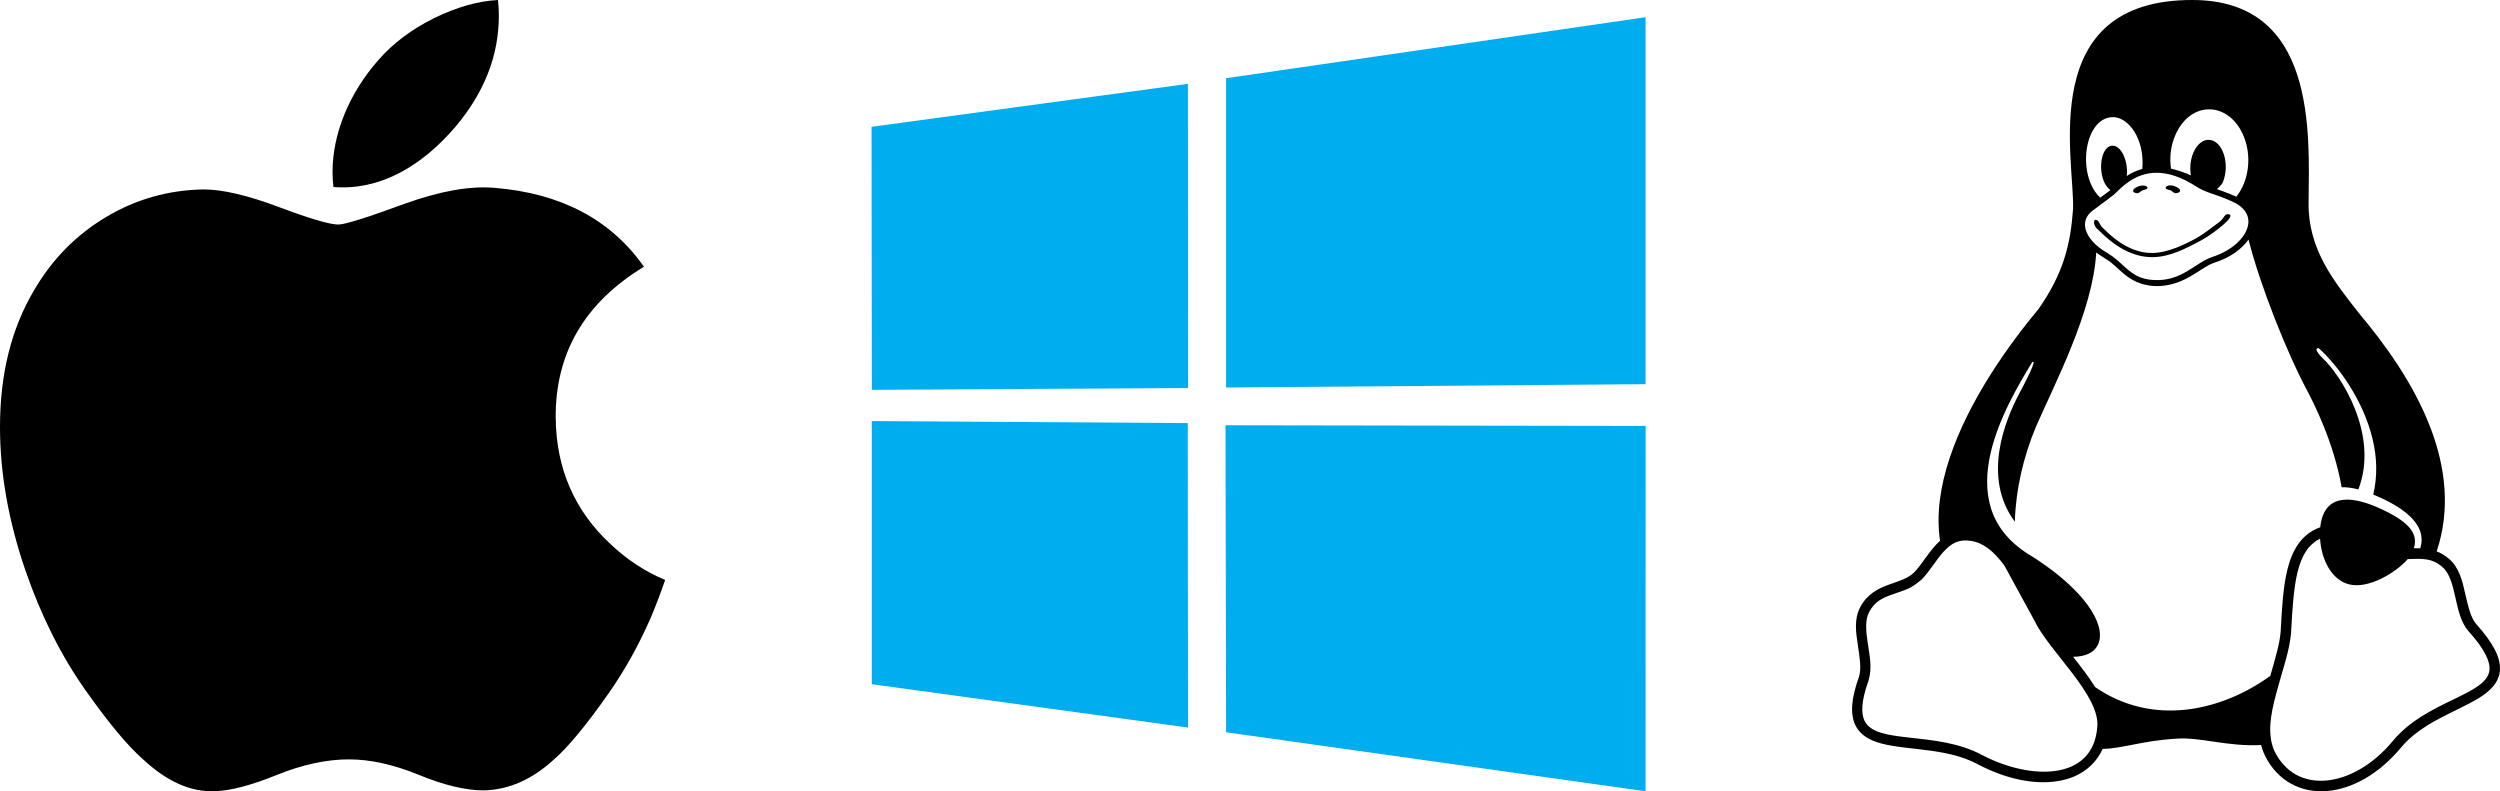
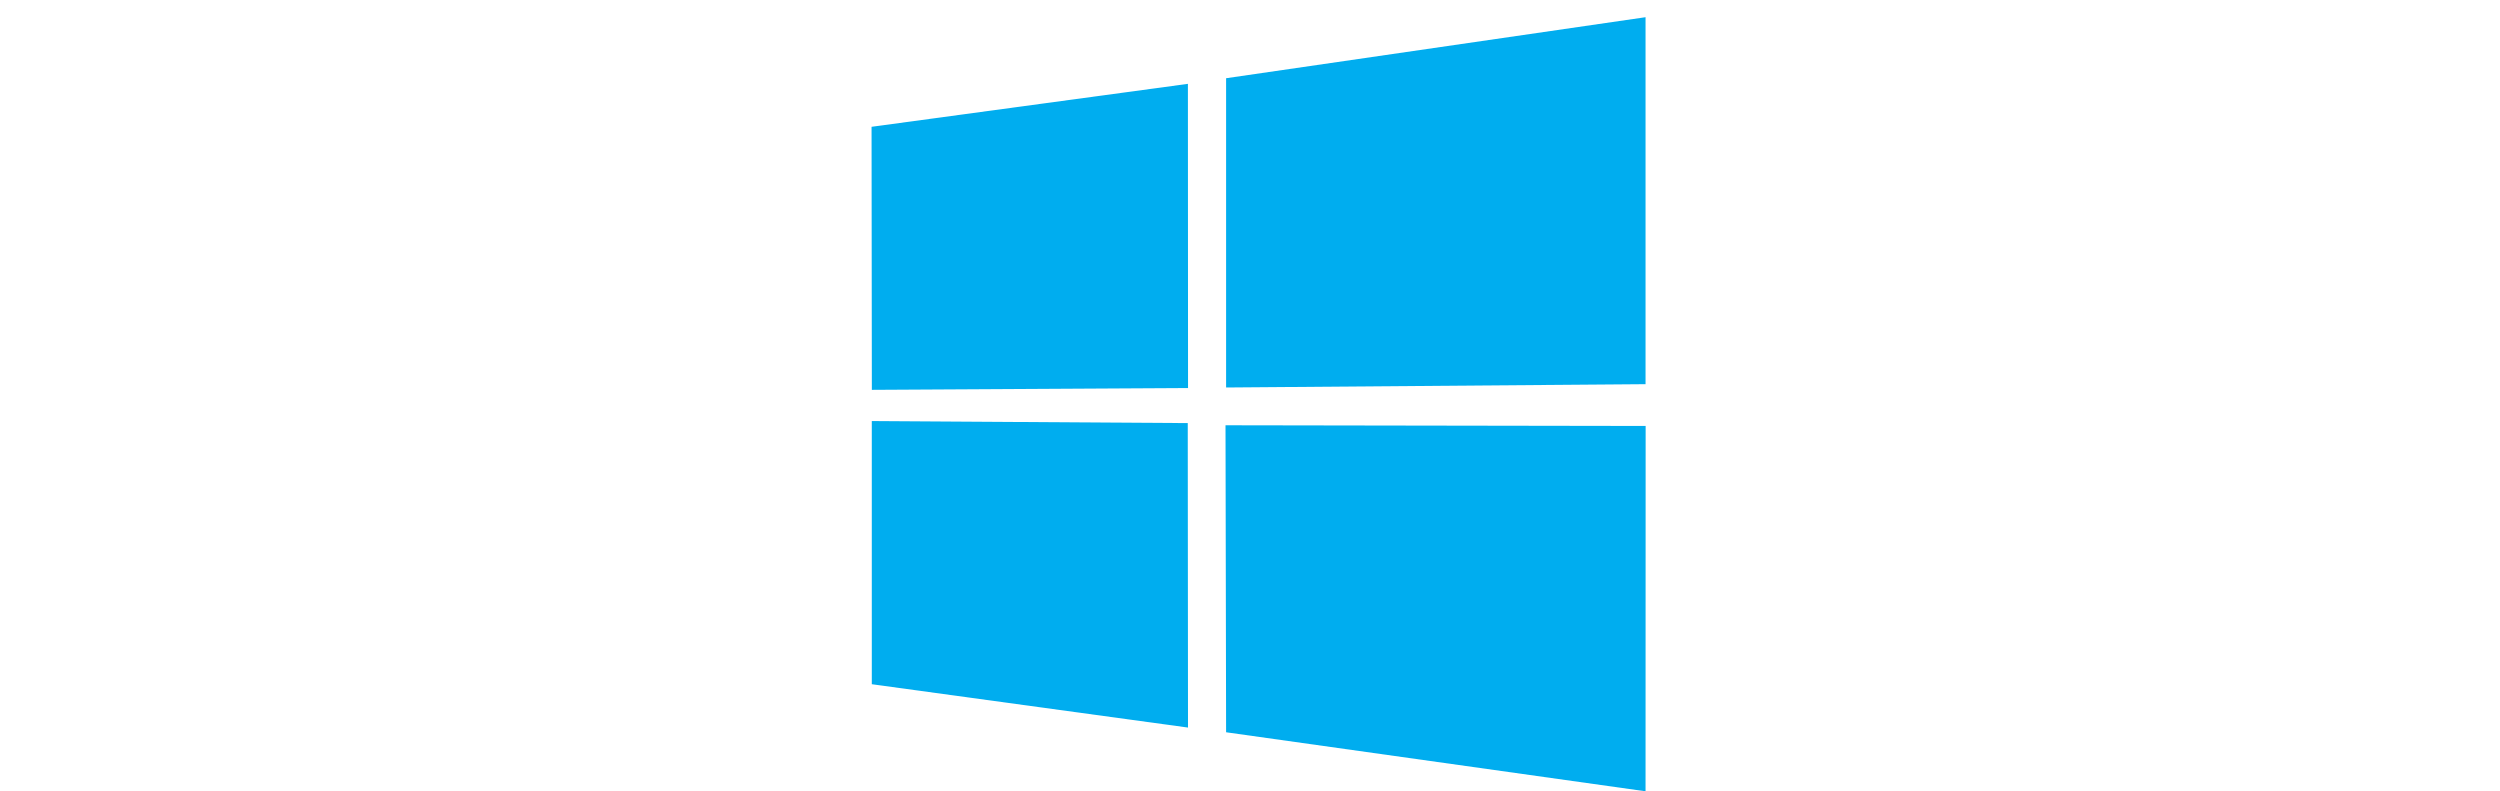
<svg xmlns="http://www.w3.org/2000/svg" width="436px" height="138px" viewBox="0 0 436 138" version="1.1">
  <title>macos-and-windows-and-linux</title>
  <g id="macos-and-windows-and-linux" stroke="none" stroke-width="1" fill="none" fill-rule="evenodd">
-     <path d="M113.569,107.544 C111.486,112.365 109.021,116.803 106.165,120.883 C102.271,126.446 99.084,130.296 96.627,132.434 C92.819,135.944 88.738,137.741 84.369,137.843 C81.232,137.843 77.45,136.949 73.046,135.135 C68.628,133.329 64.568,132.434 60.856,132.434 C56.963,132.434 52.787,133.329 48.321,135.135 C43.848,136.949 40.245,137.894 37.49,137.988 C33.3,138.167 29.123,136.319 24.955,132.434 C22.294,130.109 18.966,126.122 14.979,120.475 C10.701,114.444 7.185,107.45 4.43,99.477 C1.479,90.865 0,82.526 0,74.452 C0,65.204 1.994,57.227 5.989,50.543 C9.128,45.174 13.304,40.939 18.531,37.83 C23.758,34.72 29.406,33.136 35.489,33.035 C38.817,33.035 43.181,34.066 48.604,36.094 C54.012,38.128 57.485,39.159 59.007,39.159 C60.146,39.159 64.003,37.953 70.543,35.548 C76.727,33.318 81.946,32.395 86.222,32.759 C97.809,33.696 106.513,38.273 112.302,46.518 C101.94,52.81 96.814,61.622 96.916,72.927 C97.01,81.732 100.197,89.059 106.462,94.877 C109.301,97.578 112.472,99.665 116,101.147 C115.235,103.37 114.427,105.5 113.569,107.544 L113.569,107.544 Z M86.996,2.761 C86.996,9.662 84.48,16.106 79.464,22.071 C73.412,29.161 66.091,33.259 58.152,32.612 C58.051,31.784 57.992,30.913 57.992,29.997 C57.992,23.372 60.871,16.281 65.982,10.483 C68.534,7.548 71.78,5.107 75.715,3.16 C79.643,1.242 83.357,0.182 86.851,0 C86.953,0.923 86.996,1.845 86.996,2.761 L86.996,2.761 Z" id="Shape" fill="#000000" fill-rule="nonzero" />
    <g id="Windows_logo_-_2012" transform="translate(152, 3)" fill="#00ADEF" fill-rule="nonzero">
      <path d="M0,19.114 L55.17,11.623 L55.194,64.675 L0.05,64.989 L0,19.114 Z M55.144,70.788 L55.187,123.887 L0.043,116.328 L0.04,70.432 L55.144,70.788 Z M61.832,10.643 L134.983,0 L134.983,64.001 L61.832,64.58 L61.832,10.643 Z M135,71.287 L134.983,135 L61.832,124.707 L61.729,71.168 L135,71.287 Z" id="Shape" />
    </g>
    <g id="Pengu" transform="translate(323, 0)" fill="#000000" fill-rule="nonzero">
-       <path d="M82.77,137.962 C87.206,137.611 91.882,134.997 95.677,130.442 C99.311,126.022 105.298,124.19 109.279,121.764 C111.257,120.551 112.86,119.042 112.994,116.832 C113.101,114.622 111.818,112.17 108.852,108.828 C107.89,107.75 107.435,105.701 106.928,103.518 C106.447,101.335 105.885,98.991 104.122,97.481 C103.774,97.185 103.427,96.915 103.053,96.7 C102.705,96.484 102.331,96.296 101.957,96.161 C104.416,88.803 103.454,81.473 100.968,74.843 C97.922,66.73 92.604,59.642 88.542,54.791 C83.972,48.997 79.536,43.499 79.616,35.387 C79.75,23.016 80.979,0.027 59.36,7.7636256e-05 C31.995,-0.054 38.836,27.867 38.542,36.438 C38.088,42.744 36.832,47.703 32.53,53.875 C27.479,59.939 20.37,69.722 17.003,79.936 C15.4,84.761 14.651,89.666 15.346,94.301 C13.609,95.864 12.3,98.263 10.91,99.745 C9.788,100.904 8.158,101.335 6.367,101.982 C4.577,102.629 2.626,103.599 1.423,105.89 C0.862,106.941 0.675,108.073 0.675,109.232 C0.675,110.283 0.835,111.361 0.996,112.412 C1.316,114.595 1.664,116.643 1.21,118.018 C-0.18,121.899 -0.367,124.594 0.622,126.561 C1.637,128.529 3.668,129.391 5.993,129.876 C10.616,130.847 16.896,130.604 21.84,133.245 C27.131,136.048 32.503,137.045 36.778,136.048 C39.879,135.347 42.417,133.461 43.7,130.604 C47.04,130.577 50.728,129.149 56.607,128.825 C60.589,128.502 65.586,130.254 71.332,129.93 C71.492,130.55 71.706,131.17 72,131.736 L72,131.763 C74.218,136.264 78.36,138.312 82.77,137.962 Z M67.003,34.309 C66.575,34.093 65.426,33.608 63.636,32.988 C63.93,32.665 64.464,32.26 64.678,31.748 C65.961,28.568 64.624,24.472 62.246,24.391 C60.295,24.256 58.531,27.301 59.093,30.589 C57.997,30.05 56.581,29.646 55.618,29.403 C55.351,27.544 55.538,25.469 56.394,23.528 C59.012,17.545 65.533,17.653 68.152,23.421 C69.889,27.247 69.114,31.748 67.003,34.309 Z M43.272,34.47 C39.103,30.535 40.466,20.429 45.517,20.429 C48.216,20.429 51.076,24.256 50.621,29.457 C49.686,29.727 48.724,30.131 47.896,30.697 C48.216,28.299 47.013,25.28 45.33,25.415 C43.085,25.604 42.711,31.128 44.849,32.988 C45.116,33.204 45.357,32.934 43.272,34.47 Z M52.599,48.835 C51.556,48.781 50.728,48.566 50.033,48.269 C47.896,47.326 46.773,45.466 44.689,44.226 C42.39,42.933 41.161,41.424 40.76,40.103 C40.386,38.783 40.76,37.677 41.883,36.788 C43.539,35.548 45.517,34.093 45.651,33.958 C46.907,32.772 49.258,30.131 53.107,30.131 C55.004,30.131 57.275,30.751 60.028,32.53 C61.711,33.635 63.048,33.716 66.068,35.036 C68.312,35.98 69.728,37.651 68.873,39.941 C68.179,41.855 65.934,43.822 62.807,44.819 C59.841,45.79 57.516,49.132 52.599,48.835 Z M56.42,33.689 C56.714,33.689 57.168,33.581 57.195,33.285 C57.249,32.907 56.687,32.665 56.34,32.503 C55.886,32.314 55.298,32.233 54.87,32.476 C54.763,32.53 54.657,32.665 54.71,32.772 C54.79,33.123 55.325,33.069 55.618,33.231 C55.886,33.365 56.099,33.689 56.42,33.689 Z M49.766,33.689 C50.087,33.689 50.301,33.365 50.568,33.231 C50.862,33.069 51.396,33.123 51.503,32.799 C51.556,32.692 51.45,32.557 51.343,32.503 C50.915,32.26 50.327,32.341 49.873,32.53 C49.526,32.692 48.965,32.934 49.018,33.311 C49.045,33.581 49.499,33.716 49.766,33.689 Z M52.358,44.847 C55.458,44.847 58.371,43.256 60.856,41.936 C62.166,41.235 63.769,40.049 64.811,39.133 C65.854,38.216 66.388,37.435 65.64,37.354 C64.892,37.273 64.945,38.055 64.036,38.729 C62.861,39.591 61.444,40.723 60.322,41.37 C58.344,42.502 55.111,44.119 52.332,44.119 C49.552,44.119 47.334,42.825 45.677,41.505 C44.849,40.831 44.154,40.157 43.62,39.645 C43.219,39.268 43.112,38.405 42.47,38.324 C42.097,38.297 41.99,39.322 42.925,40.076 C43.459,40.588 44.181,41.289 45.063,41.99 C46.827,43.391 49.285,44.847 52.358,44.847 Z M42.39,119.824 C41.295,118.045 39.825,116.158 38.542,114.541 C40.44,114.541 42.337,113.948 43.005,112.143 C43.62,110.472 43.005,108.127 41.028,105.432 C37.42,100.527 30.793,96.673 30.793,96.673 C27.185,94.409 25.154,91.633 24.218,88.615 C23.283,85.596 23.417,82.335 24.138,79.128 C25.528,72.956 29.109,66.946 31.407,63.173 C32.022,62.715 31.621,64.035 29.082,68.779 C26.811,73.118 22.562,83.144 28.387,90.986 C28.548,85.408 29.857,79.721 32.075,74.411 C35.282,67.027 42.043,54.225 42.577,44.038 C42.871,44.254 43.807,44.9 44.234,45.143 C45.464,45.871 46.399,46.949 47.601,47.919 C50.915,50.614 55.218,50.398 58.932,48.242 C60.589,47.299 61.925,46.221 63.181,45.817 C65.827,44.981 67.938,43.499 69.141,41.774 C71.198,49.967 76.008,61.798 79.082,67.566 C80.712,70.638 83.972,77.134 85.389,84.976 C86.27,84.949 87.259,85.084 88.301,85.354 C91.989,75.732 85.175,65.356 82.075,62.472 C80.819,61.233 80.765,60.694 81.38,60.72 C84.747,63.739 89.183,69.803 90.787,76.621 C91.535,79.748 91.669,83.009 90.893,86.243 C95.276,88.076 100.487,91.067 99.098,95.622 C98.51,95.595 98.242,95.622 97.975,95.622 C98.83,92.9 96.933,90.878 91.882,88.588 C86.645,86.27 82.262,86.27 81.647,91.957 C78.414,93.089 76.757,95.918 75.928,99.314 C75.18,102.333 74.966,105.971 74.753,110.068 C74.619,112.143 73.79,114.919 72.935,117.883 C64.357,124.055 52.439,126.75 42.39,119.824 Z M73.63,130.927 C72.374,127.936 72.989,124.702 73.924,121.144 C74.913,117.317 76.383,113.382 76.57,110.202 C76.784,106.106 77.024,102.521 77.692,99.772 C78.387,96.996 79.456,95.137 81.353,94.085 C81.434,94.032 81.54,94.005 81.62,93.951 C81.834,97.508 83.571,101.12 86.645,101.901 C90.012,102.791 94.848,99.88 96.906,97.508 C99.311,97.427 101.102,97.266 102.946,98.883 C105.591,101.174 104.843,107.049 107.516,110.094 C110.348,113.221 111.257,115.35 111.177,116.724 C110.936,121.252 100.167,122.088 94.287,129.256 C90.76,133.488 86.431,135.832 82.636,136.129 C78.841,136.425 75.554,134.835 73.63,130.927 Z M22.642,131.655 C14.651,127.397 4.309,129.903 2.198,125.753 C1.557,124.486 1.557,122.33 2.893,118.638 L2.893,118.584 C3.535,116.536 3.053,114.272 2.733,112.143 C2.412,110.04 2.252,108.1 2.973,106.752 C3.909,104.947 5.245,104.3 6.928,103.707 C9.681,102.71 10.082,102.791 12.166,101.039 C13.636,99.503 14.705,97.562 15.988,96.188 C17.35,94.706 18.66,94.005 20.718,94.328 C22.882,94.652 24.753,96.161 26.57,98.64 L31.808,108.235 C34.347,113.598 43.326,121.279 42.765,126.804 C42.043,136.264 31.033,136.075 22.642,131.655 Z" id="l" />
-     </g>
+       </g>
  </g>
</svg>